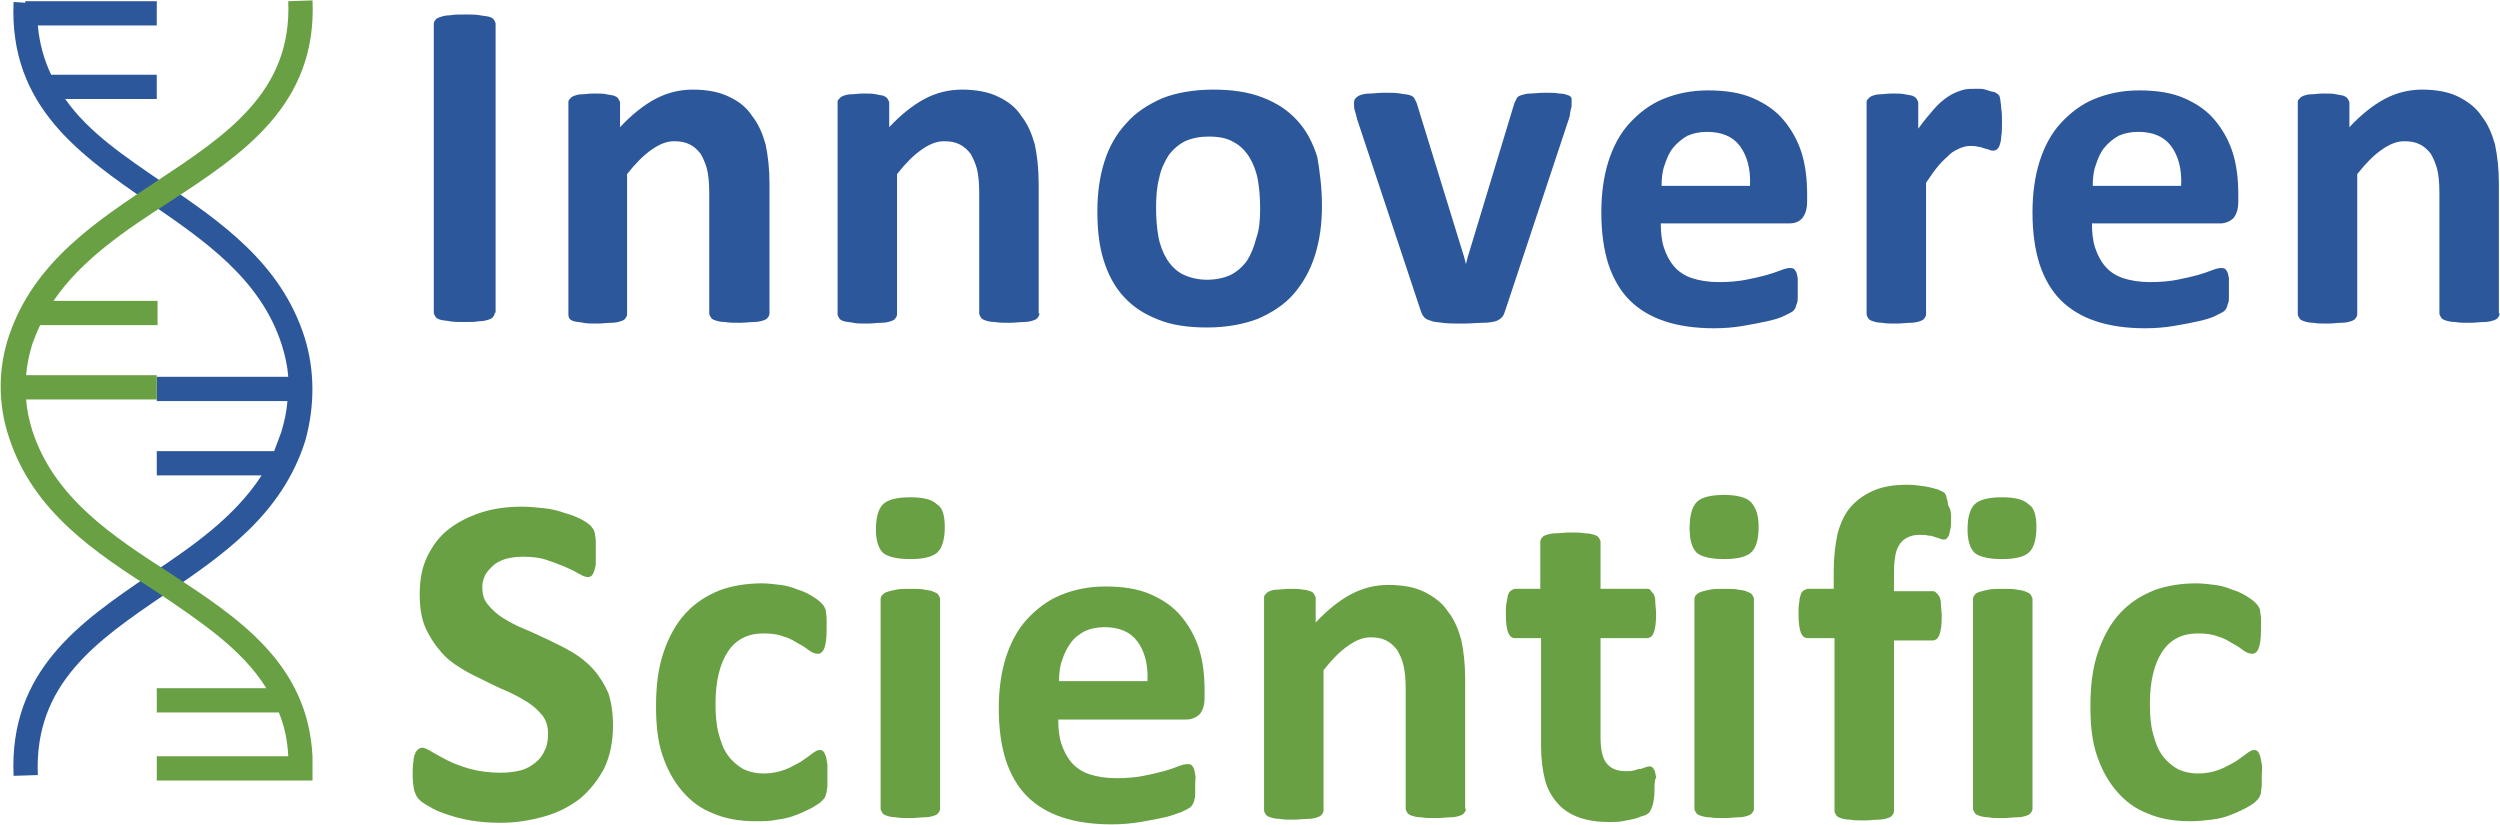
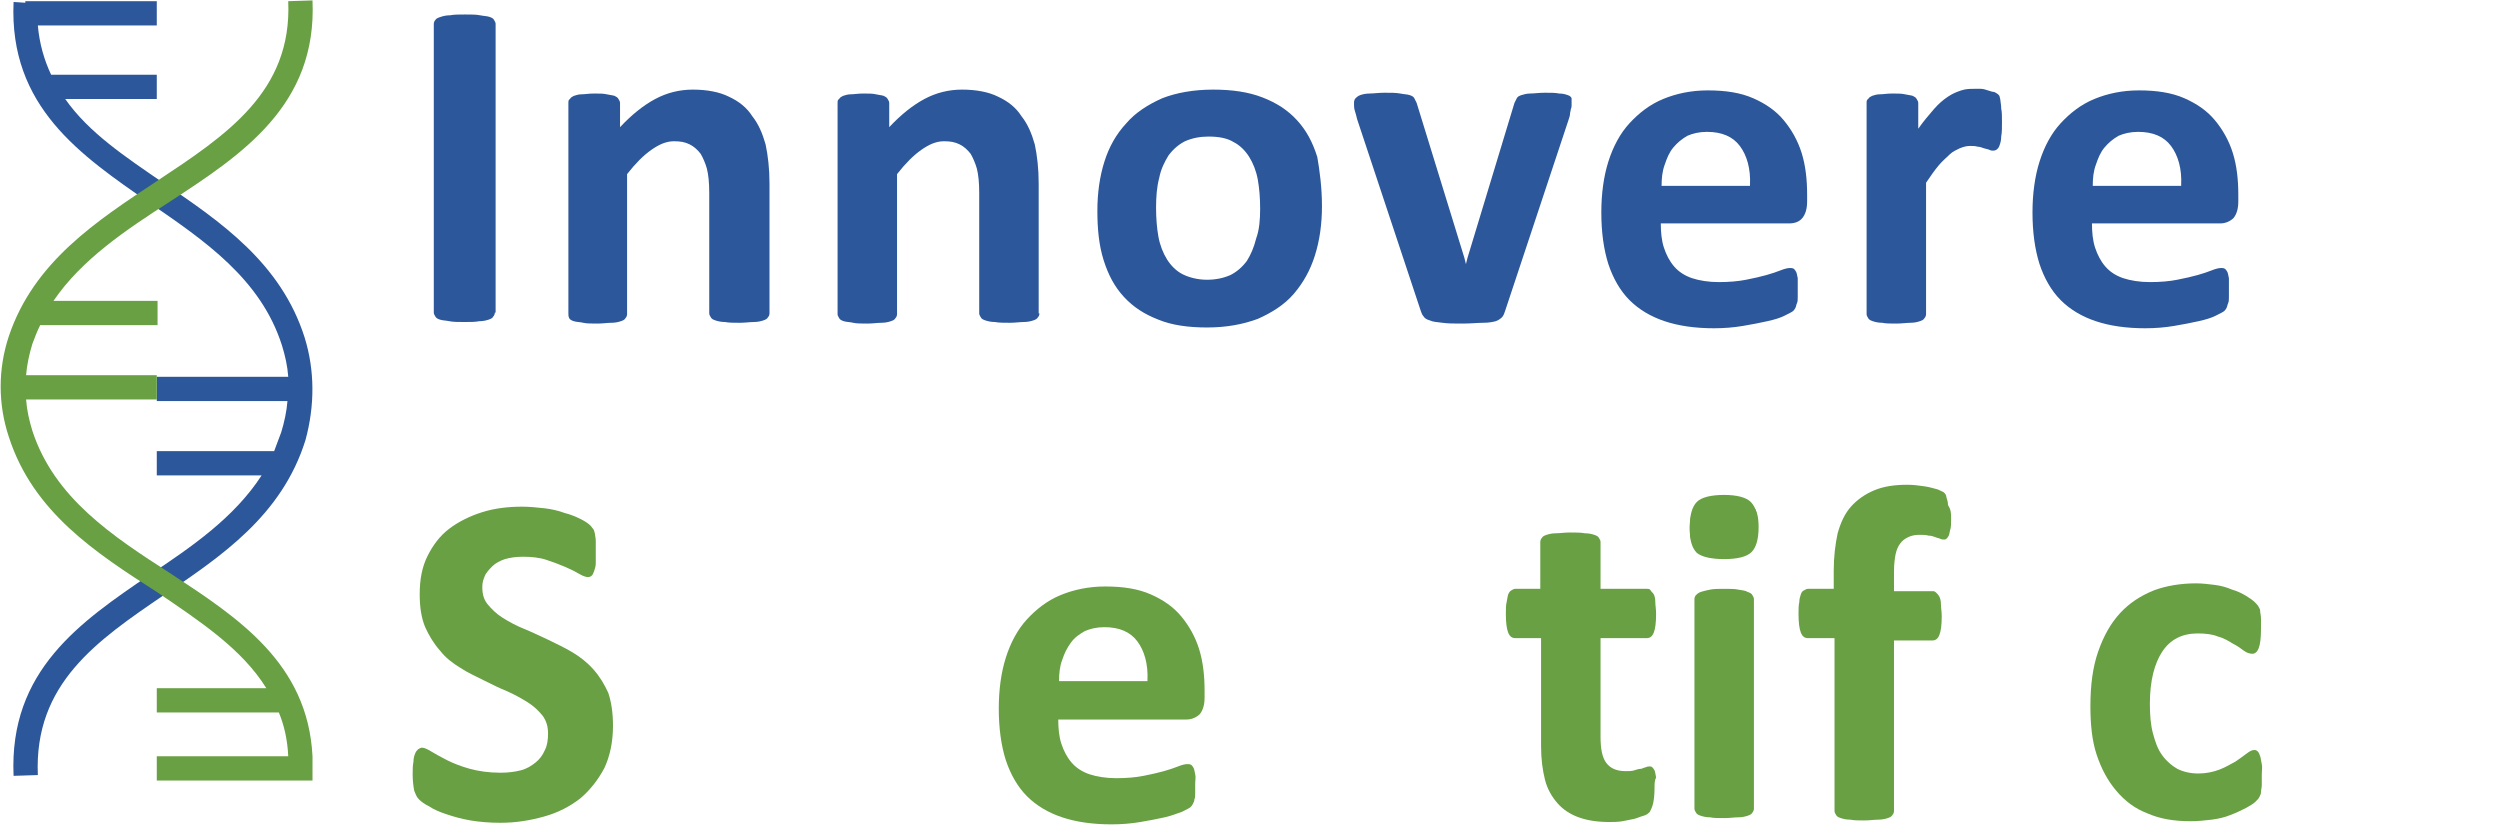
<svg xmlns="http://www.w3.org/2000/svg" width="3210" height="1059" viewBox="0 0 3210 1059" fill="none">
  <path d="M635.363 401.397C635.363 403.406 634.358 405.416 633.353 406.42C632.349 408.43 630.339 409.435 627.325 410.439C624.311 411.444 620.292 412.449 615.268 412.449C610.244 413.453 604.215 413.453 596.177 413.453C588.139 413.453 582.111 413.453 577.087 412.449C572.063 411.444 568.044 411.444 565.03 410.439C562.015 409.435 560.006 408.43 559.001 406.42C557.996 404.411 556.991 403.406 556.991 401.397V30.662C556.991 28.652 557.996 26.643 559.001 25.638C560.006 23.629 563.02 22.624 566.034 21.62C569.049 20.615 573.068 19.61 578.092 19.61C583.115 18.605 589.144 18.605 597.182 18.605C605.22 18.605 611.249 18.605 616.272 19.61C621.296 20.615 625.315 20.615 628.33 21.62C631.344 22.624 633.353 23.629 634.358 25.638C635.363 27.648 636.368 28.652 636.368 30.662V401.397H635.363Z" fill="#2C579A" />
  <path d="M988.035 402.401C988.035 404.411 987.03 406.42 986.025 407.425C985.021 409.434 983.011 410.439 979.997 411.444C976.983 412.448 972.963 413.453 967.94 413.453C962.916 413.453 956.887 414.458 949.854 414.458C942.821 414.458 935.787 414.458 930.763 413.453C925.74 413.453 921.721 412.448 918.706 411.444C915.692 410.439 913.682 409.434 912.678 407.425C911.673 405.416 910.668 404.411 910.668 402.401V247.677C910.668 234.616 909.663 224.569 907.654 216.532C905.644 209.499 902.63 202.466 899.616 197.442C895.597 192.419 891.578 188.4 885.549 185.386C879.521 182.372 873.492 181.367 865.454 181.367C855.406 181.367 846.363 185.386 836.316 192.419C826.268 199.452 816.22 209.499 805.168 223.564V403.406C805.168 405.416 804.163 407.425 803.159 408.43C802.154 410.439 800.144 411.444 797.13 412.448C794.116 413.453 790.097 414.458 785.073 414.458C780.049 414.458 774.02 415.463 766.987 415.463C759.954 415.463 752.92 415.463 748.901 414.458C744.882 413.453 739.858 413.453 736.844 412.448C733.83 411.444 731.82 410.439 730.816 408.43C729.811 406.42 729.811 404.411 729.811 402.401V132.137C729.811 130.127 729.811 128.118 731.82 127.113C732.825 125.104 734.835 124.099 736.844 123.094C739.858 122.09 742.873 121.085 746.892 121.085C750.911 121.085 755.935 120.08 762.968 120.08C768.997 120.08 775.025 120.08 779.044 121.085C783.063 122.09 786.078 122.09 789.092 123.094C791.101 124.099 793.111 125.104 794.116 127.113C795.12 129.122 796.125 130.127 796.125 132.137V163.282C811.197 147.207 826.268 135.151 841.34 127.113C856.411 119.075 872.487 115.057 889.568 115.057C907.654 115.057 923.73 118.071 935.787 124.099C948.849 130.127 958.897 138.165 965.93 149.217C973.968 159.264 978.992 171.32 983.011 185.386C986.025 199.452 988.035 216.532 988.035 235.621V402.401Z" fill="#2C579A" />
  <path d="M1334.68 402.401C1334.68 404.411 1333.67 406.42 1332.67 407.425C1331.66 409.434 1329.65 410.439 1326.64 411.444C1323.63 412.448 1319.61 413.453 1314.58 413.453C1309.56 413.453 1303.53 414.458 1296.5 414.458C1289.46 414.458 1282.43 414.458 1277.41 413.453C1272.38 413.453 1268.36 412.448 1265.35 411.444C1262.34 410.439 1260.33 409.434 1259.32 407.425C1258.32 405.416 1257.31 404.411 1257.31 402.401V247.677C1257.31 234.616 1256.31 224.569 1254.3 216.532C1252.29 209.499 1249.27 202.466 1246.26 197.442C1242.24 192.419 1238.22 188.4 1232.19 185.386C1226.16 182.372 1220.14 181.367 1212.1 181.367C1202.05 181.367 1193.01 185.386 1182.96 192.419C1172.91 199.452 1162.86 209.499 1151.81 223.564V403.406C1151.81 405.416 1150.81 407.425 1149.8 408.43C1148.8 410.439 1146.79 411.444 1143.77 412.448C1140.76 413.453 1136.74 414.458 1131.72 414.458C1126.69 414.458 1120.66 415.463 1113.63 415.463C1106.6 415.463 1099.56 415.463 1095.54 414.458C1091.53 413.453 1086.5 413.453 1083.49 412.448C1080.47 411.444 1078.46 410.439 1077.46 408.43C1076.45 406.42 1075.45 405.416 1075.45 403.406V132.137C1075.45 130.127 1075.45 128.118 1077.46 127.113C1078.46 125.104 1080.47 124.099 1082.48 123.094C1085.5 122.09 1088.51 121.085 1092.53 121.085C1096.55 121.085 1101.57 120.08 1108.61 120.08C1114.63 120.08 1120.66 120.08 1124.68 121.085C1128.7 122.09 1131.72 122.09 1134.73 123.094C1136.74 124.099 1138.75 125.104 1139.75 127.113C1140.76 129.122 1141.76 130.127 1141.76 132.137V163.282C1156.84 147.207 1171.91 135.151 1186.98 127.113C1202.05 119.075 1218.13 115.057 1235.21 115.057C1253.29 115.057 1269.37 118.071 1281.43 124.099C1294.49 130.127 1304.54 138.165 1311.57 149.217C1319.61 159.264 1324.63 171.32 1328.65 185.386C1331.66 199.452 1333.67 216.532 1333.67 235.621V402.401H1334.68Z" fill="#2C579A" />
  <path d="M1697.4 264.757C1697.4 287.865 1694.38 308.964 1688.35 328.054C1682.33 347.143 1673.28 363.218 1661.23 377.284C1649.17 391.35 1633.09 401.397 1615.01 409.434C1595.92 416.467 1574.82 420.486 1549.7 420.486C1525.58 420.486 1504.48 417.472 1487.4 410.439C1469.32 403.406 1455.25 394.364 1443.19 381.303C1431.14 368.242 1423.1 353.171 1417.07 334.082C1411.04 314.992 1409.03 293.894 1409.03 270.785C1409.03 247.677 1412.04 226.579 1418.07 207.489C1424.1 188.4 1433.15 172.325 1446.21 158.259C1458.26 144.193 1474.34 134.146 1492.43 126.108C1510.51 119.075 1532.62 115.057 1557.74 115.057C1581.85 115.057 1602.95 118.071 1621.04 125.104C1639.12 132.137 1653.19 141.179 1665.25 154.24C1677.3 167.301 1685.34 182.372 1691.37 201.461C1694.38 218.541 1697.4 240.644 1697.4 264.757ZM1618.02 267.771C1618.02 254.71 1617.02 241.649 1615.01 230.597C1613 219.546 1608.98 209.499 1603.95 201.461C1598.93 193.423 1591.9 186.391 1583.86 182.372C1575.82 177.348 1564.77 175.339 1551.71 175.339C1540.65 175.339 1530.61 177.348 1521.56 181.367C1513.53 185.386 1506.49 191.414 1500.46 199.452C1495.44 207.489 1490.42 217.536 1488.41 228.588C1485.39 239.64 1484.39 252.701 1484.39 266.767C1484.39 279.828 1485.39 292.889 1487.4 303.941C1489.41 314.992 1493.43 325.039 1498.45 333.077C1503.48 341.115 1510.51 348.148 1518.55 352.166C1526.59 356.185 1537.64 359.199 1549.7 359.199C1560.75 359.199 1570.8 357.19 1579.84 353.171C1587.88 349.152 1594.91 343.124 1600.94 335.086C1605.96 327.049 1609.98 318.006 1613 305.95C1617.02 294.898 1618.02 281.837 1618.02 267.771Z" fill="#2C579A" />
  <path d="M2017.92 131.133C2017.92 132.137 2017.92 133.142 2017.92 135.151C2017.92 136.156 2017.92 138.166 2016.91 140.175C2016.91 142.184 2015.91 144.194 2015.91 146.203C2015.91 148.213 2014.9 151.227 2013.9 154.241L1932.51 399.388C1931.51 402.402 1930.5 405.416 1928.49 407.426C1926.48 409.435 1923.47 411.444 1920.46 412.449C1916.44 413.454 1911.41 414.459 1904.38 414.459C1897.35 414.459 1888.3 415.463 1878.25 415.463C1867.2 415.463 1859.16 415.463 1852.13 414.459C1845.1 413.454 1840.07 413.454 1836.05 411.445C1832.04 410.44 1829.02 408.43 1828.02 406.421C1826.01 404.412 1825 401.397 1824 398.383L1742.61 153.236C1741.61 149.217 1740.6 145.198 1739.6 142.184C1738.59 139.17 1738.59 136.156 1738.59 135.151C1738.59 134.147 1738.59 132.137 1738.59 131.133C1738.59 129.123 1739.6 127.114 1740.6 126.109C1741.61 125.104 1743.62 123.095 1746.63 122.09C1749.65 121.086 1753.66 120.081 1758.69 120.081C1763.71 120.081 1769.74 119.076 1777.78 119.076C1785.82 119.076 1792.85 119.076 1797.87 120.081C1802.9 121.086 1806.92 121.086 1809.93 122.09C1812.95 123.095 1814.95 124.1 1815.96 126.109C1816.96 128.118 1817.97 130.128 1818.97 132.137L1880.26 331.068L1882.27 339.106L1884.28 331.068L1944.57 132.137C1945.57 130.128 1946.58 128.118 1947.58 126.109C1948.59 124.1 1950.6 123.095 1953.61 122.09C1956.63 121.086 1960.65 120.081 1964.66 120.081C1969.69 120.081 1975.72 119.076 1983.76 119.076C1990.79 119.076 1997.82 119.076 2001.84 120.081C2006.86 120.081 2009.88 121.086 2012.89 122.09C2015.91 123.095 2016.91 124.1 2017.92 126.109C2017.92 128.118 2017.92 129.123 2017.92 131.133Z" fill="#2C579A" />
  <path d="M2320.35 258.73C2320.35 267.773 2318.34 274.805 2314.32 279.829C2310.3 284.852 2304.28 286.862 2297.24 286.862H2132.46C2132.46 297.914 2133.47 308.965 2136.48 318.008C2139.49 327.05 2143.51 335.088 2149.54 342.12C2155.57 349.153 2163.61 354.177 2172.65 357.191C2181.69 360.205 2193.75 362.215 2206.81 362.215C2219.88 362.215 2231.93 361.21 2241.98 359.2C2252.03 357.191 2261.07 355.182 2268.1 353.172C2275.14 351.163 2281.17 349.153 2286.19 347.144C2291.21 345.135 2295.23 344.13 2298.25 344.13C2300.26 344.13 2301.26 344.13 2303.27 345.135C2304.28 346.139 2305.28 347.144 2306.28 349.153C2307.29 351.163 2307.29 353.172 2308.29 357.191C2308.29 360.205 2308.29 364.224 2308.29 370.252C2308.29 374.271 2308.29 378.29 2308.29 381.304C2308.29 384.318 2308.29 387.332 2307.29 389.341C2306.28 391.351 2306.28 393.36 2305.28 395.37C2304.28 397.379 2303.27 398.384 2302.27 399.389C2301.26 400.393 2297.24 402.403 2291.21 405.417C2285.18 408.431 2278.15 410.44 2269.11 412.45C2260.07 414.459 2250.02 416.468 2237.96 418.478C2225.9 420.487 2213.85 421.492 2200.78 421.492C2176.67 421.492 2155.57 418.478 2137.48 412.45C2119.4 406.421 2104.33 397.379 2092.27 385.323C2080.21 373.266 2071.17 357.191 2065.14 339.106C2059.11 320.017 2056.1 297.914 2056.1 272.796C2056.1 248.683 2059.11 226.58 2065.14 207.49C2071.17 188.401 2080.21 171.321 2092.27 158.26C2104.33 145.199 2118.39 134.147 2135.47 127.114C2152.56 120.081 2171.65 116.062 2192.75 116.062C2215.86 116.062 2234.95 119.077 2251.02 126.11C2267.1 133.142 2280.16 142.185 2290.21 154.241C2300.26 166.298 2308.29 180.363 2313.32 196.439C2318.34 212.514 2320.35 230.599 2320.35 249.688V258.73ZM2247 237.631C2248.01 216.533 2242.98 199.453 2233.94 187.396C2224.9 175.34 2210.83 169.312 2191.74 169.312C2181.69 169.312 2173.66 171.321 2166.62 174.335C2159.59 178.354 2153.56 183.378 2148.54 189.406C2143.51 195.434 2140.5 202.467 2137.48 211.509C2134.47 219.547 2133.47 228.589 2133.47 238.636H2247V237.631Z" fill="#2C579A" />
  <path d="M2570.54 157.255C2570.54 164.288 2570.54 170.316 2569.53 175.34C2569.53 180.363 2568.53 183.377 2567.52 186.391C2566.52 189.405 2565.51 190.41 2564.51 191.415C2563.5 192.42 2561.49 193.424 2559.48 193.424C2557.48 193.424 2556.47 193.424 2554.46 192.42C2552.45 191.415 2550.44 191.415 2547.43 190.41C2544.41 189.405 2542.4 188.401 2539.39 188.401C2536.38 187.396 2533.36 187.396 2529.34 187.396C2525.32 187.396 2521.3 188.401 2516.28 190.41C2512.26 192.42 2507.24 194.429 2503.22 198.448C2499.2 202.467 2494.18 206.485 2489.15 212.514C2484.13 218.542 2479.1 225.575 2473.07 234.617V403.407C2473.07 405.416 2472.07 407.426 2471.07 408.43C2470.06 410.44 2468.05 411.445 2465.04 412.449C2462.02 413.454 2458 414.459 2452.98 414.459C2447.96 414.459 2441.93 415.463 2434.89 415.463C2427.86 415.463 2420.83 415.463 2416.81 414.459C2411.78 414.459 2407.77 413.454 2404.75 412.449C2401.74 411.445 2399.73 410.44 2398.72 408.43C2397.72 406.421 2396.71 405.416 2396.71 403.407V132.137C2396.71 130.128 2396.71 128.119 2398.72 127.114C2399.73 125.104 2401.74 124.1 2403.75 123.095C2406.76 122.09 2409.77 121.086 2413.79 121.086C2417.81 121.086 2422.84 120.081 2429.87 120.081C2435.9 120.081 2441.93 120.081 2445.95 121.086C2449.97 122.09 2452.98 122.09 2455.99 123.095C2458 124.1 2460.01 125.104 2461.02 127.114C2462.02 129.123 2463.03 130.128 2463.03 132.137V165.293C2470.06 155.246 2477.09 147.208 2483.12 140.175C2489.15 133.142 2495.18 128.119 2501.21 124.1C2507.24 120.081 2512.26 118.072 2518.29 116.062C2524.32 114.053 2529.34 114.053 2535.37 114.053C2538.38 114.053 2540.39 114.053 2543.41 114.053C2546.42 114.053 2549.44 115.057 2552.45 116.062C2555.47 117.067 2558.48 118.072 2560.49 118.072C2562.5 119.076 2564.51 120.081 2565.51 121.086C2566.52 122.09 2567.52 123.095 2567.52 124.1C2567.52 125.104 2568.53 127.114 2568.53 129.123C2568.53 131.133 2569.53 134.147 2569.53 139.17C2570.54 144.194 2570.54 149.217 2570.54 157.255Z" fill="#2C579A" />
  <path d="M2873.98 258.73C2873.98 267.773 2871.97 274.805 2867.95 279.829C2863.93 283.848 2857.9 286.862 2850.87 286.862H2686.08C2686.08 297.914 2687.09 308.965 2690.1 318.008C2693.12 327.05 2697.14 335.088 2703.17 342.12C2709.19 349.153 2717.23 354.177 2726.28 357.191C2735.32 360.205 2747.38 362.215 2760.44 362.215C2773.5 362.215 2785.56 361.21 2795.6 359.2C2805.65 357.191 2814.69 355.182 2821.73 353.172C2828.76 351.163 2834.79 349.153 2839.81 347.144C2844.84 345.135 2848.86 344.13 2851.87 344.13C2853.88 344.13 2854.88 344.13 2856.89 345.135C2857.9 346.139 2858.9 347.144 2859.91 349.153C2860.91 351.163 2860.91 353.172 2861.92 357.191C2861.92 360.205 2861.92 364.224 2861.92 370.252C2861.92 374.271 2861.92 378.29 2861.92 381.304C2861.92 384.318 2861.92 387.332 2860.91 389.341C2859.91 391.351 2859.91 393.36 2858.9 395.37C2857.9 397.379 2856.89 398.384 2855.89 399.389C2854.88 400.393 2850.87 402.403 2844.84 405.417C2838.81 408.431 2831.78 410.44 2822.73 412.45C2813.69 414.459 2803.64 416.468 2791.58 418.478C2779.53 420.487 2767.47 421.492 2754.41 421.492C2730.29 421.492 2709.19 418.478 2691.11 412.45C2673.02 406.421 2657.95 397.379 2645.89 385.323C2633.84 373.266 2624.79 357.191 2618.77 339.106C2612.74 320.017 2609.72 297.914 2609.72 272.796C2609.72 248.683 2612.74 226.58 2618.77 207.49C2624.79 188.401 2633.84 171.321 2645.89 158.26C2657.95 145.199 2672.02 134.147 2689.1 127.114C2706.18 120.081 2725.27 116.062 2746.37 116.062C2769.48 116.062 2788.57 119.077 2804.65 126.11C2820.72 133.142 2833.78 142.185 2843.83 154.241C2853.88 166.298 2861.92 180.363 2866.94 196.439C2871.97 212.514 2873.98 230.599 2873.98 249.688V258.73ZM2800.63 237.631C2801.63 216.533 2796.61 199.453 2787.57 187.396C2778.52 175.34 2764.46 169.312 2745.37 169.312C2735.32 169.312 2727.28 171.321 2720.25 174.335C2713.21 178.354 2707.18 183.378 2702.16 189.406C2697.14 195.434 2694.12 202.467 2691.11 211.509C2688.09 219.547 2687.09 228.589 2687.09 238.636H2800.63V237.631Z" fill="#2C579A" />
-   <path d="M3209.57 402.401C3209.57 404.411 3208.56 406.42 3207.56 407.425C3206.55 409.434 3204.54 410.439 3201.53 411.444C3198.51 412.448 3194.5 413.453 3189.47 413.453C3184.45 413.453 3178.42 414.458 3171.39 414.458C3164.35 414.458 3157.32 414.458 3152.3 413.453C3147.27 413.453 3143.25 412.448 3140.24 411.444C3137.22 410.439 3135.21 409.434 3134.21 407.425C3133.2 405.416 3132.2 404.411 3132.2 402.401V247.677C3132.2 234.616 3131.2 224.569 3129.19 216.532C3127.18 209.499 3124.16 202.466 3121.15 197.442C3117.13 192.419 3113.11 188.4 3107.08 185.386C3101.05 182.372 3095.02 181.367 3086.99 181.367C3076.94 181.367 3067.9 185.386 3057.85 192.419C3047.8 199.452 3037.75 209.499 3026.7 223.564V403.406C3026.7 405.416 3025.7 407.425 3024.69 408.43C3023.69 410.439 3021.68 411.444 3018.66 412.448C3015.65 413.453 3011.63 414.458 3006.6 414.458C3001.58 414.458 2995.55 415.463 2988.52 415.463C2981.49 415.463 2974.45 415.463 2970.43 414.458C2965.41 414.458 2961.39 413.453 2958.38 412.448C2955.36 411.444 2953.35 410.439 2952.35 408.43C2951.34 406.42 2950.34 405.416 2950.34 403.406V132.137C2950.34 130.127 2950.34 128.118 2952.35 127.113C2953.35 125.104 2955.36 124.099 2957.37 123.094C2960.39 122.09 2963.4 121.085 2967.42 121.085C2971.44 121.085 2976.46 120.08 2983.49 120.08C2989.52 120.08 2995.55 120.08 2999.57 121.085C3003.59 122.09 3006.6 122.09 3009.62 123.094C3011.63 124.099 3013.64 125.104 3014.64 127.113C3015.65 129.122 3016.65 130.127 3016.65 132.137V163.282C3031.72 147.207 3046.8 135.151 3061.87 127.113C3076.94 119.075 3093.01 115.057 3110.1 115.057C3128.18 115.057 3144.26 118.071 3156.31 124.099C3168.37 130.127 3179.42 138.165 3186.46 149.217C3194.5 159.264 3199.52 171.32 3203.54 185.386C3206.55 199.452 3208.56 216.532 3208.56 235.621V402.401H3209.57Z" fill="#2C579A" />
  <path d="M787.082 931.879C787.082 952.978 783.063 971.062 776.03 986.133C767.992 1001.2 757.944 1014.26 744.882 1025.32C731.82 1035.36 716.749 1043.4 698.663 1048.42C680.577 1053.45 662.492 1056.46 642.396 1056.46C629.334 1056.46 616.272 1055.46 604.215 1053.45C592.158 1051.44 582.111 1048.42 573.068 1045.41C564.025 1042.4 556.991 1039.38 550.963 1035.36C544.934 1032.35 540.915 1029.34 537.901 1026.32C534.887 1023.31 533.882 1020.29 531.872 1015.27C530.868 1010.25 529.863 1003.21 529.863 994.171C529.863 988.142 529.863 983.119 530.868 978.095C530.868 974.077 531.872 970.058 532.877 968.048C533.882 965.034 534.887 964.03 536.896 962.02C538.906 961.015 539.91 960.011 541.92 960.011C544.934 960.011 548.953 962.02 553.977 965.034C559.001 968.048 566.034 972.067 574.072 976.086C582.111 980.105 592.158 984.124 603.211 987.138C614.263 990.152 627.325 992.161 642.396 992.161C652.444 992.161 660.482 991.157 668.52 989.147C676.558 987.138 682.587 983.119 687.611 979.1C692.634 975.081 696.654 970.058 699.668 963.025C702.682 956.997 703.687 949.964 703.687 941.926C703.687 932.884 701.677 925.851 696.653 918.818C691.63 912.79 685.601 906.762 677.563 901.738C669.525 896.715 660.482 891.691 651.439 887.672C641.392 883.653 631.344 878.63 621.296 873.606C611.249 868.583 600.196 863.559 591.153 857.531C581.106 851.503 572.063 844.47 565.03 835.428C556.991 826.385 550.963 816.338 545.939 805.287C540.915 793.23 538.906 779.164 538.906 763.089C538.906 744 541.92 727.925 548.953 713.859C555.987 699.793 565.03 687.736 577.087 678.694C589.144 669.652 603.211 662.619 619.287 657.595C635.363 652.572 652.444 650.562 670.53 650.562C679.573 650.562 689.62 651.567 698.663 652.572C707.706 653.577 716.749 655.586 724.787 658.6C732.825 660.609 739.858 663.624 745.887 666.638C751.915 669.652 755.935 672.666 757.944 674.675C759.954 676.685 760.958 678.694 761.963 679.699C762.968 680.704 762.968 682.713 763.973 685.727C763.973 687.736 764.977 690.751 764.977 694.769C764.977 698.788 764.977 702.807 764.977 707.83C764.977 713.859 764.977 718.882 764.977 722.901C764.977 726.92 763.973 729.934 762.968 732.948C761.963 735.962 760.958 737.972 759.954 738.976C758.949 739.981 756.939 740.986 754.93 740.986C752.92 740.986 748.901 739.981 743.877 736.967C738.854 733.953 732.825 730.939 725.792 727.925C718.758 724.91 710.72 721.896 701.677 718.882C692.634 715.868 682.587 714.863 671.534 714.863C662.492 714.863 655.458 715.868 648.425 717.878C642.396 719.887 636.368 722.901 632.349 726.92C628.33 730.939 624.311 734.957 622.301 739.981C620.292 745.004 619.287 748.019 619.287 754.047C619.287 763.089 621.296 770.122 626.32 776.15C631.344 782.178 637.372 788.207 645.411 793.23C653.449 798.254 662.492 803.277 672.539 807.296C682.587 811.315 692.634 816.338 703.687 821.362C713.735 826.385 724.787 831.409 734.835 837.437C744.882 843.465 753.925 850.498 761.963 859.541C770.001 868.583 776.03 878.63 781.054 889.682C785.073 901.738 787.082 915.804 787.082 931.879Z" fill="#68A043" />
-   <path d="M1062.39 995.175C1062.39 1000.2 1062.39 1005.22 1062.39 1008.24C1062.39 1012.26 1061.38 1014.26 1061.38 1017.28C1060.38 1019.29 1060.38 1021.3 1059.37 1023.31C1058.37 1025.32 1057.36 1026.32 1054.35 1029.34C1052.34 1031.34 1047.32 1034.36 1042.29 1037.37C1036.26 1040.39 1030.23 1043.4 1022.2 1046.42C1015.16 1049.43 1006.12 1051.44 998.083 1052.44C989.04 1054.45 979.997 1054.45 970.954 1054.45C949.854 1054.45 931.768 1051.44 915.692 1044.41C899.616 1038.38 886.554 1028.33 875.501 1015.27C864.449 1002.21 856.411 987.138 850.382 969.053C844.354 950.969 842.344 929.87 842.344 906.762C842.344 879.635 845.359 856.527 852.392 836.433C859.425 816.339 868.468 800.263 880.525 787.202C892.582 774.141 906.649 765.099 923.73 758.066C939.806 752.038 958.897 749.023 977.987 749.023C986.025 749.023 994.064 750.028 1002.1 751.033C1010.14 752.038 1017.17 754.047 1024.21 757.061C1031.24 759.07 1037.27 762.085 1042.29 765.099C1047.32 768.113 1051.34 771.127 1053.34 773.136C1055.35 775.146 1057.36 777.155 1058.37 779.165C1059.37 781.174 1060.38 782.179 1060.38 785.193C1060.38 787.202 1061.38 790.216 1061.38 794.235C1061.38 798.254 1061.38 802.273 1061.38 807.296C1061.38 819.353 1060.38 827.39 1058.37 832.414C1056.36 837.437 1053.34 839.447 1050.33 839.447C1047.32 839.447 1043.3 838.442 1039.28 835.428C1035.26 832.414 1031.24 829.4 1025.21 826.386C1020.19 823.371 1014.16 819.353 1006.12 817.343C999.087 814.329 990.044 813.324 979.997 813.324C959.902 813.324 944.83 821.362 934.783 836.433C924.735 851.503 918.706 873.607 918.706 903.748C918.706 917.813 919.711 930.875 922.725 941.926C925.74 952.978 928.754 962.02 934.783 970.058C939.806 977.091 946.84 983.119 953.873 987.138C961.911 991.157 970.954 993.166 981.002 993.166C991.049 993.166 1000.09 991.157 1008.13 988.143C1016.17 985.128 1022.2 981.11 1028.23 978.096C1034.25 974.077 1038.27 971.063 1042.29 968.049C1046.31 965.034 1049.33 963.025 1052.34 963.025C1054.35 963.025 1055.35 963.025 1057.36 965.034C1058.37 966.039 1059.37 968.048 1060.38 971.063C1061.38 974.077 1061.38 977.091 1062.39 981.11C1062.39 983.119 1062.39 989.147 1062.39 995.175Z" fill="#68A043" />
-   <path d="M1213.1 676.687C1213.1 691.757 1210.09 702.809 1204.06 708.837C1198.03 714.865 1185.97 717.879 1168.89 717.879C1151.81 717.879 1139.75 714.865 1133.73 709.842C1127.7 703.813 1124.68 693.766 1124.68 679.701C1124.68 664.63 1127.7 653.578 1133.73 647.55C1139.75 641.522 1151.81 638.508 1168.89 638.508C1185.97 638.508 1197.03 641.522 1203.05 647.55C1210.09 651.569 1213.1 661.616 1213.1 676.687ZM1207.07 1038.38C1207.07 1040.39 1206.07 1042.4 1205.06 1043.4C1204.06 1045.41 1202.05 1046.42 1199.04 1047.42C1196.02 1048.43 1192 1049.43 1186.98 1049.43C1181.95 1049.43 1175.93 1050.44 1168.89 1050.44C1161.86 1050.44 1154.83 1050.44 1150.81 1049.43C1145.78 1049.43 1141.76 1048.43 1138.75 1047.42C1135.73 1046.42 1133.73 1045.41 1132.72 1043.4C1131.72 1041.39 1130.71 1040.39 1130.71 1038.38V769.119C1130.71 767.11 1131.72 765.1 1132.72 764.096C1133.73 763.091 1135.73 761.081 1138.75 760.077C1141.76 759.072 1145.78 758.067 1150.81 757.063C1155.83 756.058 1161.86 756.058 1168.89 756.058C1175.93 756.058 1182.96 756.058 1186.98 757.063C1192 758.067 1196.02 758.067 1199.04 760.077C1202.05 761.081 1204.06 762.086 1205.06 764.096C1206.07 766.105 1207.07 767.11 1207.07 769.119V1038.38Z" fill="#68A043" />
  <path d="M1546.68 895.711C1546.68 904.753 1544.67 911.786 1540.65 916.809C1536.64 920.828 1530.61 923.842 1523.57 923.842H1358.79C1358.79 934.894 1359.8 945.946 1362.81 954.988C1365.83 964.03 1369.85 972.068 1375.87 979.101C1381.9 986.134 1389.94 991.157 1398.98 994.171C1408.03 997.186 1420.08 999.195 1433.15 999.195C1446.21 999.195 1458.26 998.19 1468.31 996.181C1478.36 994.171 1487.4 992.162 1494.44 990.153C1501.47 988.143 1507.5 986.134 1512.52 984.124C1517.55 982.115 1521.56 981.11 1524.58 981.11C1526.59 981.11 1527.59 981.11 1529.6 982.115C1530.61 983.12 1531.61 984.124 1532.62 986.134C1533.62 988.143 1533.62 990.153 1534.63 994.171C1535.63 998.19 1534.63 1001.2 1534.63 1007.23C1534.63 1011.25 1534.63 1015.27 1534.63 1018.28C1534.63 1021.3 1534.63 1024.31 1533.62 1026.32C1533.62 1028.33 1532.62 1030.34 1531.61 1032.35C1530.61 1034.36 1529.6 1035.36 1528.6 1036.37C1527.59 1037.37 1523.57 1039.38 1517.55 1042.4C1511.52 1044.41 1504.48 1047.42 1495.44 1049.43C1486.4 1051.44 1476.35 1053.45 1464.29 1055.46C1452.24 1057.47 1440.18 1058.47 1427.12 1058.47C1403 1058.47 1381.9 1055.46 1363.82 1049.43C1345.73 1043.4 1330.66 1034.36 1318.6 1022.3C1306.55 1010.25 1297.5 994.171 1291.47 976.087C1285.44 956.997 1282.43 934.894 1282.43 909.776C1282.43 885.664 1285.44 863.56 1291.47 844.471C1297.5 825.382 1306.55 808.302 1318.6 795.24C1330.66 782.179 1344.73 771.128 1361.81 764.095C1378.89 757.062 1397.98 753.043 1419.08 753.043C1442.19 753.043 1461.28 756.057 1477.35 763.09C1493.43 770.123 1506.49 779.165 1516.54 791.222C1526.59 803.278 1534.63 817.344 1539.65 833.419C1544.67 849.494 1546.68 867.579 1546.68 886.668V895.711ZM1473.34 873.607C1474.34 852.508 1469.32 835.429 1460.27 823.372C1451.23 811.316 1437.16 805.287 1418.07 805.287C1408.03 805.287 1399.99 807.297 1392.95 810.311C1385.92 814.33 1379.89 818.349 1374.87 825.381C1369.85 832.414 1366.83 838.443 1363.82 847.485C1360.8 855.523 1359.8 864.565 1359.8 874.612H1473.34V873.607Z" fill="#68A043" />
-   <path d="M1882.27 1038.38C1882.27 1040.39 1881.27 1042.4 1880.26 1043.4C1879.26 1045.41 1877.25 1046.42 1874.24 1047.42C1871.22 1048.43 1867.2 1049.43 1862.18 1049.43C1857.16 1049.43 1851.13 1050.43 1844.09 1050.43C1837.06 1050.43 1830.03 1050.43 1825 1049.43C1819.98 1049.43 1815.96 1048.43 1812.95 1047.42C1809.93 1046.42 1807.92 1045.41 1806.92 1043.4C1805.91 1041.39 1804.91 1040.39 1804.91 1038.38V884.659C1804.91 871.597 1803.9 861.55 1801.89 853.513C1799.88 845.475 1796.87 839.447 1793.86 834.423C1789.84 829.4 1785.82 825.381 1779.79 822.367C1773.76 819.353 1767.73 818.348 1759.69 818.348C1749.65 818.348 1740.6 822.367 1730.56 829.4C1720.51 836.433 1710.46 846.48 1699.41 860.546V1040.39C1699.41 1042.4 1698.4 1044.41 1697.4 1045.41C1696.39 1047.42 1694.38 1048.43 1691.37 1049.43C1688.36 1050.43 1684.34 1051.44 1679.31 1051.44C1674.29 1051.44 1668.26 1052.44 1661.23 1052.44C1654.19 1052.44 1647.16 1052.44 1643.14 1051.44C1638.12 1051.44 1634.1 1050.43 1631.08 1049.43C1628.07 1048.43 1626.06 1047.42 1625.06 1045.41C1624.05 1043.4 1623.05 1042.4 1623.05 1040.39V768.113C1623.05 766.104 1623.05 764.094 1625.06 763.09C1626.06 761.08 1628.07 760.075 1630.08 759.071C1632.09 758.066 1636.11 757.061 1640.13 757.061C1644.15 757.061 1649.17 756.057 1656.2 756.057C1662.23 756.057 1668.26 756.057 1672.28 757.061C1676.3 757.061 1679.31 758.066 1682.33 759.071C1685.34 760.075 1686.35 761.08 1687.35 763.09C1688.36 765.099 1689.36 766.104 1689.36 768.113V799.259C1704.43 783.184 1719.5 771.127 1734.57 763.09C1749.65 755.052 1765.72 751.033 1782.8 751.033C1800.89 751.033 1816.96 754.047 1829.02 760.075C1841.08 766.104 1852.13 774.141 1859.16 785.193C1867.2 795.24 1872.23 807.297 1876.25 821.362C1879.26 835.428 1881.27 852.508 1881.27 871.597V1038.38H1882.27Z" fill="#68A043" />
  <path d="M2904.12 995.175C2904.12 1000.2 2904.12 1005.22 2904.12 1008.24C2904.12 1011.25 2903.11 1014.26 2903.11 1017.28C2903.11 1019.29 2902.11 1021.3 2901.1 1023.31C2900.1 1025.32 2899.09 1026.32 2896.08 1029.34C2893.07 1032.35 2889.05 1034.36 2884.02 1037.37C2877.99 1040.39 2871.97 1043.4 2863.93 1046.42C2856.89 1049.43 2847.85 1051.44 2839.81 1052.44C2831.78 1053.45 2821.73 1054.45 2812.68 1054.45C2791.58 1054.45 2773.5 1051.44 2757.42 1044.41C2741.35 1038.38 2728.28 1028.33 2717.23 1015.27C2706.18 1002.21 2698.14 987.138 2692.11 969.053C2686.08 950.969 2684.08 929.87 2684.08 906.762C2684.08 879.635 2687.09 856.527 2694.12 836.433C2701.16 816.339 2710.2 800.263 2722.26 787.202C2734.31 774.141 2748.38 765.099 2765.46 758.066C2781.54 752.038 2800.63 749.023 2819.72 749.023C2827.76 749.023 2835.79 750.028 2843.83 751.033C2851.87 752.038 2858.9 754.047 2865.94 757.061C2872.97 759.07 2879 762.085 2884.02 765.099C2889.05 768.113 2893.07 771.127 2895.08 773.136C2897.09 775.146 2899.09 777.155 2900.1 779.165C2901.1 781.174 2902.11 782.179 2902.11 785.193C2902.11 787.202 2903.11 790.216 2903.11 794.235C2903.11 798.254 2903.11 802.273 2903.11 807.296C2903.11 819.353 2902.11 827.39 2900.1 832.414C2898.09 837.437 2895.08 839.447 2892.06 839.447C2889.05 839.447 2885.03 838.442 2881.01 835.428C2876.99 832.414 2872.97 829.4 2866.94 826.386C2861.92 823.371 2855.89 819.353 2847.85 817.343C2840.82 814.329 2831.78 813.324 2821.73 813.324C2801.63 813.324 2786.56 821.362 2776.51 836.433C2766.47 851.503 2760.44 873.607 2760.44 903.748C2760.44 917.813 2761.44 930.875 2764.46 941.926C2767.47 952.978 2770.48 962.02 2776.51 970.058C2781.54 977.091 2788.57 983.119 2795.6 987.138C2803.64 991.157 2812.68 993.166 2822.73 993.166C2832.78 993.166 2841.82 991.157 2849.86 988.143C2857.9 985.128 2863.93 981.11 2869.96 978.096C2875.99 974.077 2880 971.063 2884.02 968.049C2888.04 965.034 2891.06 963.025 2894.07 963.025C2896.08 963.025 2897.08 963.025 2899.09 965.034C2900.1 966.039 2901.1 968.048 2902.11 971.063C2903.11 974.077 2903.11 977.091 2904.12 981.11C2905.12 985.128 2904.12 989.147 2904.12 995.175Z" fill="#68A043" />
  <path d="M2212.84 716.873C2229.92 716.873 2240.97 713.859 2248.01 707.831C2254.04 701.803 2257.05 691.756 2257.05 675.68C2257.05 660.61 2254.04 650.563 2248.01 644.534C2241.98 638.506 2229.92 635.492 2213.85 635.492C2196.77 635.492 2184.71 638.506 2178.68 644.534C2172.65 650.563 2169.64 661.614 2169.64 676.685C2169.64 691.755 2172.65 701.803 2178.68 706.826C2184.71 714.864 2195.76 716.873 2212.84 716.873Z" fill="#68A043" />
  <path d="M2258.06 676.687C2258.06 691.757 2255.04 702.809 2249.01 708.837C2242.98 714.865 2230.93 717.879 2213.85 717.879C2196.77 717.879 2184.71 714.865 2178.68 709.842C2172.65 703.813 2169.64 693.766 2169.64 679.701C2169.64 664.63 2172.65 653.578 2178.68 647.55C2184.71 641.522 2196.77 638.508 2213.85 638.508C2230.93 638.508 2241.98 641.522 2248.01 647.55C2255.04 651.569 2258.06 661.616 2258.06 676.687ZM2252.03 1038.38C2252.03 1040.39 2251.02 1042.4 2250.02 1043.4C2249.01 1045.41 2247 1046.42 2243.99 1047.42C2240.97 1048.43 2236.96 1049.43 2231.93 1049.43C2226.91 1049.43 2220.88 1050.44 2213.85 1050.44C2206.81 1050.44 2199.78 1050.44 2195.76 1049.43C2190.74 1049.43 2186.72 1048.43 2183.7 1047.42C2180.69 1046.42 2178.68 1045.41 2177.67 1043.4C2176.67 1041.39 2175.67 1040.39 2175.67 1038.38V769.119C2175.67 767.11 2176.67 765.1 2177.67 764.096C2178.68 763.091 2180.69 761.081 2183.7 760.077C2186.72 759.072 2190.74 758.067 2195.76 757.063C2200.78 756.058 2206.81 756.058 2213.85 756.058C2220.88 756.058 2227.91 756.058 2231.93 757.063C2236.96 758.067 2240.97 758.067 2243.99 760.077C2247 761.081 2249.01 762.086 2250.02 764.096C2251.02 766.105 2252.03 767.11 2252.03 769.119V1038.38Z" fill="#68A043" />
  <path d="M2124.42 1012.26C2124.42 1021.3 2123.42 1028.33 2122.41 1032.35C2121.41 1036.37 2119.4 1040.39 2118.39 1042.4C2116.38 1044.41 2114.37 1046.42 2110.36 1047.42C2106.34 1048.43 2102.32 1050.44 2098.3 1051.44C2093.27 1052.44 2088.25 1053.45 2083.23 1054.45C2077.2 1055.46 2072.17 1055.46 2066.15 1055.46C2051.07 1055.46 2038.01 1053.45 2026.96 1049.43C2015.91 1045.41 2006.87 1039.38 1999.83 1031.35C1992.8 1023.31 1986.77 1013.26 1983.76 1001.2C1980.74 989.148 1978.73 975.082 1978.73 958.002V819.354H1945.57C1941.56 819.354 1938.54 817.344 1936.53 812.321C1934.52 807.297 1933.52 799.26 1933.52 788.208C1933.52 782.18 1933.52 777.156 1934.52 773.137C1935.53 769.118 1935.53 766.104 1936.53 763.09C1937.54 761.081 1938.54 759.071 1940.55 758.067C1942.56 757.062 1943.57 756.057 1945.57 756.057H1977.73V695.775C1977.73 693.766 1978.73 691.756 1979.74 690.752C1980.74 688.742 1982.75 687.738 1985.77 686.733C1988.78 685.728 1992.8 684.723 1997.82 684.723C2002.85 684.723 2008.87 683.719 2015.91 683.719C2022.94 683.719 2029.97 683.719 2035 684.723C2040.02 684.723 2044.04 685.728 2047.06 686.733C2050.07 687.738 2052.08 688.742 2053.08 690.752C2054.09 692.761 2055.09 693.766 2055.09 695.775V756.057H2114.37C2116.38 756.057 2118.39 756.057 2119.4 758.067C2120.4 760.076 2122.41 761.081 2123.42 763.09C2124.42 765.1 2125.43 768.114 2125.43 773.137C2125.43 777.156 2126.43 782.18 2126.43 788.208C2126.43 799.26 2125.43 807.297 2123.42 812.321C2121.41 817.344 2118.39 819.354 2114.37 819.354H2055.09V945.946C2055.09 961.017 2057.1 972.068 2062.13 979.101C2067.15 986.134 2075.19 990.153 2087.25 990.153C2091.27 990.153 2095.28 990.153 2098.3 989.148C2101.31 988.144 2104.33 987.139 2107.34 987.139C2110.36 986.134 2112.37 985.129 2113.37 985.129C2115.38 984.125 2116.38 984.125 2118.39 984.125C2119.4 984.125 2120.4 984.125 2121.41 985.129C2122.41 986.134 2123.42 987.139 2124.42 989.148C2125.43 991.158 2125.43 994.172 2126.43 998.191C2124.42 1002.21 2124.42 1006.23 2124.42 1012.26Z" fill="#68A043" />
  <path d="M2505.23 665.634C2505.23 671.662 2505.23 676.686 2504.22 679.7C2503.22 682.714 2503.22 685.728 2502.21 687.737C2501.21 689.747 2500.2 690.751 2499.2 691.756C2498.19 692.761 2497.19 692.761 2496.18 692.761C2495.18 692.761 2493.17 692.761 2491.16 691.756C2489.15 690.751 2487.14 690.751 2485.13 689.747C2482.12 688.742 2480.11 687.737 2476.09 687.737C2473.08 686.733 2469.06 686.733 2464.03 686.733C2459.01 686.733 2453.98 687.737 2449.97 689.747C2445.95 691.756 2442.93 693.765 2439.92 697.784C2436.9 701.803 2434.89 706.827 2433.89 711.85C2432.88 716.874 2431.88 724.911 2431.88 733.954V759.071H2481.11C2483.12 759.071 2484.13 759.071 2486.14 761.081C2488.15 763.09 2489.15 764.095 2490.16 766.104C2491.16 768.113 2492.17 771.128 2492.17 776.151C2492.17 780.17 2493.17 785.193 2493.17 791.222C2493.17 802.273 2492.17 810.311 2490.16 815.334C2488.15 820.358 2485.13 822.367 2481.11 822.367H2431.88V1041.39C2431.88 1043.4 2430.88 1045.41 2429.87 1046.42C2428.87 1048.43 2426.86 1049.43 2423.84 1050.43C2420.83 1051.44 2416.81 1052.44 2411.78 1052.44C2406.76 1052.44 2400.73 1053.45 2393.7 1053.45C2386.67 1053.45 2380.64 1053.45 2375.61 1052.44C2370.59 1052.44 2366.57 1051.44 2363.56 1050.43C2360.54 1049.43 2358.53 1048.43 2357.53 1046.42C2356.52 1044.41 2355.52 1043.4 2355.52 1041.39V819.353H2321.36C2317.34 819.353 2314.32 817.344 2312.31 812.32C2310.3 807.297 2309.3 799.259 2309.3 788.208C2309.3 782.179 2309.3 777.156 2310.3 773.137C2310.3 769.118 2311.31 766.104 2312.31 763.09C2313.32 760.076 2314.32 759.071 2316.33 758.066C2318.34 757.062 2319.35 756.057 2321.36 756.057H2354.51V732.949C2354.51 714.864 2356.52 698.789 2359.54 684.723C2363.56 670.657 2368.58 659.606 2376.62 650.563C2384.66 641.521 2394.7 634.488 2406.76 629.465C2418.82 624.441 2432.88 622.432 2448.96 622.432C2457 622.432 2464.03 623.436 2471.07 624.441C2478.1 625.446 2484.13 627.455 2488.15 628.46C2492.17 630.469 2495.18 631.474 2496.18 632.479C2497.19 633.483 2499.2 635.493 2499.2 638.507C2500.2 641.521 2501.21 644.535 2501.21 648.554C2505.23 654.582 2505.23 659.606 2505.23 665.634Z" fill="#68A043" />
-   <path d="M2614.75 676.687C2614.75 691.757 2611.73 702.809 2605.7 708.837C2599.68 714.865 2587.62 717.879 2570.54 717.879C2553.46 717.879 2541.4 714.865 2535.37 709.842C2529.34 703.813 2526.33 693.766 2526.33 679.701C2526.33 664.63 2529.34 653.578 2535.37 647.55C2541.4 641.522 2553.46 638.508 2570.54 638.508C2587.62 638.508 2598.67 641.522 2604.7 647.55C2611.73 651.569 2614.75 661.616 2614.75 676.687ZM2609.72 1038.38C2609.72 1040.39 2608.72 1042.4 2607.71 1043.4C2606.71 1045.41 2604.7 1046.42 2601.68 1047.42C2598.67 1048.43 2594.65 1049.43 2589.63 1049.43C2584.6 1049.43 2578.57 1050.44 2571.54 1050.44C2564.51 1050.44 2557.47 1050.44 2553.46 1049.43C2548.43 1049.43 2544.41 1048.43 2541.4 1047.42C2538.38 1046.42 2536.38 1045.41 2535.37 1043.4C2534.37 1041.39 2533.36 1040.39 2533.36 1038.38V769.119C2533.36 767.11 2534.37 765.1 2535.37 764.096C2536.38 762.086 2538.38 761.081 2541.4 760.077C2544.41 759.072 2548.43 758.067 2553.46 757.063C2558.48 756.058 2564.51 756.058 2571.54 756.058C2578.57 756.058 2585.61 756.058 2589.63 757.063C2594.65 758.067 2598.67 758.067 2601.68 760.077C2604.7 761.081 2606.71 762.086 2607.71 764.096C2608.72 766.105 2609.72 767.11 2609.72 769.119V1038.38Z" fill="#68A043" />
  <path d="M391.206 433.547C361.063 338.101 283.696 284.851 209.343 234.616C161.115 201.461 113.891 170.315 83.748 127.113H201.305V95.967H65.662C56.619 76.878 50.591 55.779 48.581 32.671H201.305V1.525H32.505V3.535L17.434 2.53C11.405 137.16 103.843 199.452 192.262 260.739C262.596 308.964 334.939 358.195 362.067 443.594C366.087 456.656 369.101 469.717 370.106 483.782H201.305V514.928H369.101C368.096 527.989 365.082 542.055 361.063 555.116C358.048 563.154 355.034 571.192 352.02 579.229H201.305V610.375H335.944C300.777 664.629 246.52 701.803 192.262 737.972C103.843 798.254 11.405 860.546 17.434 996.181L48.581 995.176C43.557 877.626 124.943 822.367 210.348 764.094C284.701 713.859 362.067 661.615 392.21 565.163C404.268 520.956 404.267 475.745 391.206 433.547Z" fill="#2C579A" />
  <path d="M201.305 1002.21H401.253V971.064C395.225 851.504 305.801 793.232 218.386 735.964C145.039 688.743 69.681 639.512 41.548 553.108C37.529 540.047 34.514 526.985 33.51 512.92H201.305V481.774H33.51C34.514 468.713 37.529 454.647 41.548 441.586C44.562 433.548 47.577 425.511 51.596 417.473H202.31V386.327H68.677C104.848 333.078 162.119 294.899 218.386 258.73C310.824 198.448 407.282 135.152 401.253 0.521L370.105 1.526C375.129 118.072 290.729 173.33 201.305 232.608C123.938 283.848 43.557 336.092 11.405 431.539C-2.662 473.736 -2.662 518.948 11.405 561.145C42.553 657.597 122.934 709.841 201.305 760.076C257.572 798.255 310.824 833.42 341.972 883.655H201.305V914.8H358.048C365.082 931.88 369.101 949.965 370.105 971.064H201.305V1002.21Z" fill="#68A043" />
</svg>